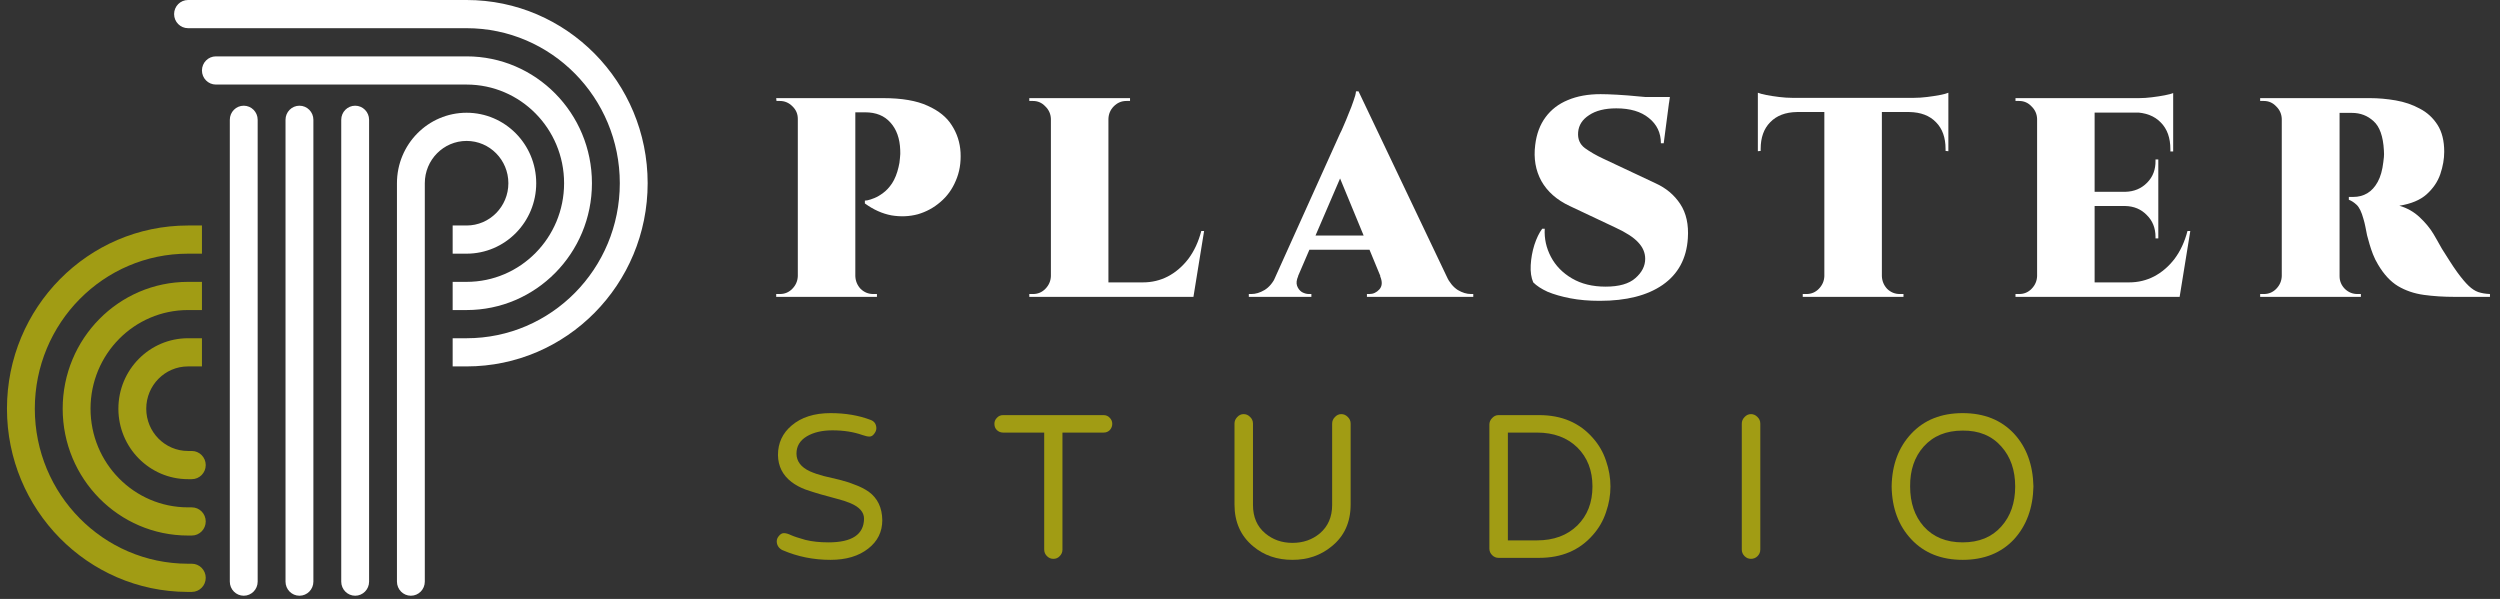
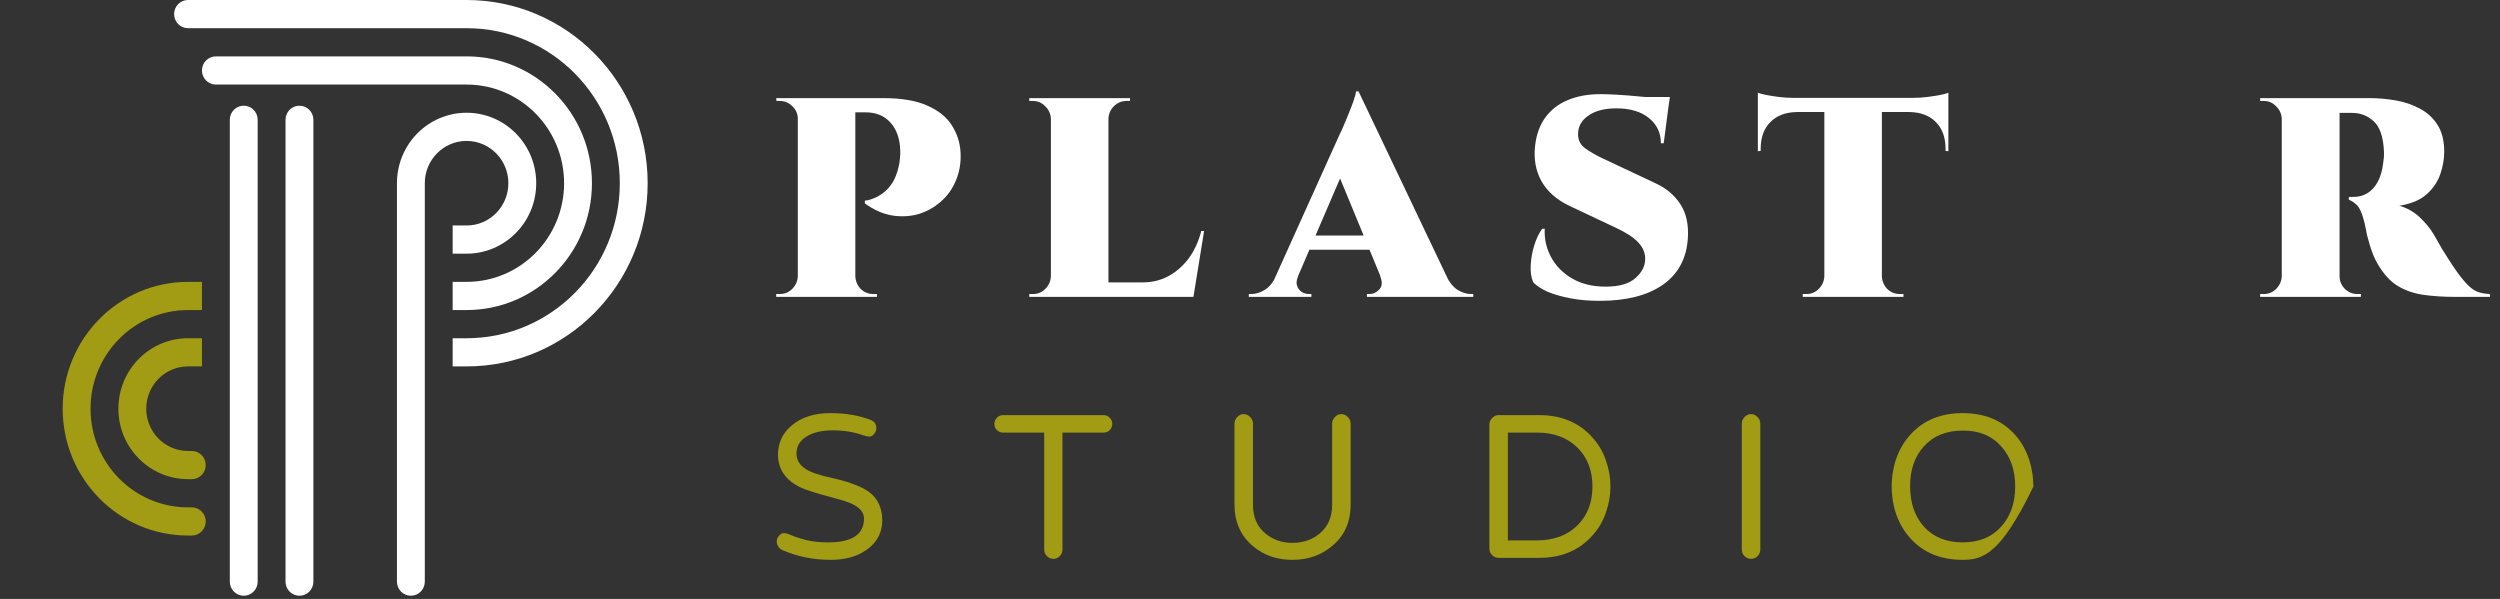
<svg xmlns="http://www.w3.org/2000/svg" width="192" height="46" viewBox="0 0 192 46" fill="none">
  <rect x="0" y="0" width="192" height="46" fill="#333333" stroke="none" />
  <path d="M63.631 41.654C65.436 41.654 66.346 41.047 66.358 39.834C66.358 39.336 66.011 38.94 65.317 38.646C65.014 38.518 64.66 38.403 64.256 38.301C63.865 38.199 63.467 38.09 63.063 37.975C62.659 37.86 62.255 37.732 61.851 37.592C61.447 37.438 61.093 37.247 60.79 37.017C60.108 36.493 59.761 35.803 59.748 34.947C59.748 34.027 60.096 33.273 60.79 32.686C61.535 32.047 62.532 31.728 63.782 31.728C64.919 31.728 65.942 31.9 66.851 32.245C67.141 32.347 67.293 32.558 67.305 32.877C67.305 33.031 67.248 33.178 67.135 33.318C67.034 33.459 66.914 33.529 66.775 33.529C66.649 33.529 66.472 33.491 66.245 33.414C65.563 33.171 64.793 33.05 63.934 33.05C63.139 33.05 62.482 33.203 61.964 33.51C61.434 33.829 61.169 34.27 61.169 34.832C61.169 35.42 61.51 35.873 62.192 36.193C62.507 36.333 62.861 36.455 63.252 36.557C63.644 36.646 64.048 36.742 64.464 36.844C64.881 36.947 65.279 37.074 65.657 37.228C66.049 37.368 66.402 37.547 66.718 37.764C67.4 38.262 67.747 38.991 67.76 39.949C67.76 40.843 67.4 41.571 66.68 42.133C65.948 42.708 64.982 42.996 63.782 42.996C62.469 42.996 61.238 42.747 60.089 42.248C59.976 42.197 59.875 42.114 59.786 41.999C59.698 41.872 59.654 41.731 59.654 41.578C59.654 41.424 59.711 41.284 59.824 41.156C59.938 41.016 60.064 40.945 60.203 40.945C60.355 40.945 60.538 40.996 60.752 41.099C60.98 41.201 61.346 41.322 61.851 41.463C62.356 41.59 62.949 41.654 63.631 41.654Z" fill="#A19C14" />
  <path d="M84.76 31.881C84.949 31.881 85.107 31.951 85.233 32.092C85.359 32.219 85.422 32.373 85.422 32.552C85.422 32.73 85.359 32.89 85.233 33.031C85.107 33.158 84.949 33.222 84.76 33.222H81.597V42.21C81.597 42.402 81.527 42.568 81.388 42.708C81.262 42.849 81.098 42.919 80.896 42.919C80.707 42.919 80.543 42.849 80.404 42.708C80.265 42.568 80.195 42.402 80.195 42.21V33.222H77.032C76.856 33.222 76.698 33.158 76.559 33.031C76.433 32.903 76.37 32.743 76.37 32.552C76.37 32.373 76.433 32.219 76.559 32.092C76.685 31.951 76.843 31.881 77.032 31.881H84.76Z" fill="#A19C14" />
  <path d="M103.009 31.804C103.199 31.804 103.363 31.875 103.502 32.015C103.653 32.156 103.729 32.328 103.729 32.532V38.742C103.729 40.108 103.243 41.182 102.271 41.961C101.437 42.651 100.434 42.996 99.259 42.996C98.073 42.996 97.069 42.651 96.248 41.961C95.288 41.169 94.809 40.096 94.809 38.742V32.532C94.809 32.341 94.878 32.175 95.017 32.034C95.156 31.881 95.32 31.804 95.51 31.804C95.699 31.804 95.863 31.875 96.002 32.015C96.153 32.156 96.229 32.328 96.229 32.532V38.78C96.229 39.712 96.545 40.441 97.176 40.965C97.757 41.45 98.451 41.693 99.259 41.693C100.08 41.693 100.781 41.45 101.362 40.965C101.993 40.428 102.309 39.7 102.309 38.78V32.532C102.309 32.341 102.378 32.175 102.517 32.034C102.656 31.881 102.82 31.804 103.009 31.804Z" fill="#A19C14" />
  <path d="M118.21 31.881C119.94 31.881 121.316 32.469 122.339 33.644C122.793 34.155 123.128 34.736 123.343 35.388C123.57 36.039 123.683 36.697 123.683 37.362C123.683 38.026 123.57 38.684 123.343 39.336C123.128 39.987 122.793 40.568 122.339 41.08C121.316 42.255 119.94 42.843 118.21 42.843H115.085C114.896 42.843 114.732 42.772 114.593 42.632C114.454 42.491 114.384 42.325 114.384 42.133V32.609C114.384 32.417 114.454 32.251 114.593 32.111C114.732 31.958 114.896 31.881 115.085 31.881H118.21ZM118.04 41.501C119.327 41.501 120.363 41.118 121.146 40.351C121.916 39.585 122.301 38.588 122.301 37.362C122.301 36.135 121.916 35.139 121.146 34.372C120.363 33.606 119.327 33.222 118.04 33.222H115.805V41.501H118.04Z" fill="#A19C14" />
  <path d="M134.471 31.804C134.661 31.804 134.825 31.875 134.964 32.015C135.115 32.156 135.191 32.328 135.191 32.532V42.21C135.191 42.402 135.121 42.568 134.983 42.708C134.844 42.849 134.673 42.919 134.471 42.919C134.282 42.919 134.118 42.849 133.979 42.708C133.84 42.568 133.77 42.402 133.77 42.21V32.532C133.77 32.341 133.84 32.175 133.979 32.034C134.118 31.881 134.282 31.804 134.471 31.804Z" fill="#A19C14" />
-   <path d="M146.793 33.299C147.778 32.251 149.091 31.728 150.732 31.728C152.374 31.728 153.687 32.251 154.672 33.299C155.631 34.334 156.13 35.688 156.168 37.362C156.13 39.023 155.631 40.377 154.672 41.424C153.687 42.472 152.374 42.996 150.732 42.996C149.091 42.996 147.778 42.472 146.793 41.424C145.808 40.377 145.303 39.023 145.278 37.362C145.303 35.701 145.808 34.347 146.793 33.299ZM150.732 41.654C151.995 41.654 152.986 41.246 153.706 40.428C154.413 39.636 154.766 38.614 154.766 37.362C154.766 36.11 154.413 35.088 153.706 34.295C152.974 33.465 151.982 33.056 150.732 33.069C149.47 33.069 148.472 33.478 147.74 34.295C147.033 35.088 146.686 36.11 146.698 37.362C146.698 38.614 147.046 39.636 147.74 40.428C148.472 41.246 149.47 41.654 150.732 41.654Z" fill="#A19C14" />
+   <path d="M146.793 33.299C147.778 32.251 149.091 31.728 150.732 31.728C152.374 31.728 153.687 32.251 154.672 33.299C155.631 34.334 156.13 35.688 156.168 37.362C153.687 42.472 152.374 42.996 150.732 42.996C149.091 42.996 147.778 42.472 146.793 41.424C145.808 40.377 145.303 39.023 145.278 37.362C145.303 35.701 145.808 34.347 146.793 33.299ZM150.732 41.654C151.995 41.654 152.986 41.246 153.706 40.428C154.413 39.636 154.766 38.614 154.766 37.362C154.766 36.11 154.413 35.088 153.706 34.295C152.974 33.465 151.982 33.056 150.732 33.069C149.47 33.069 148.472 33.478 147.74 34.295C147.033 35.088 146.686 36.11 146.698 37.362C146.698 38.614 147.046 39.636 147.74 40.428C148.472 41.246 149.47 41.654 150.732 41.654Z" fill="#A19C14" />
  <path d="M65.409 7.536H67.823C69.259 7.536 70.401 7.732 71.249 8.125C72.096 8.503 72.714 9.004 73.102 9.629C73.504 10.254 73.727 10.945 73.77 11.7C73.813 12.5 73.691 13.227 73.404 13.881C73.131 14.535 72.736 15.08 72.219 15.516C71.716 15.952 71.141 16.265 70.495 16.454C69.848 16.628 69.173 16.657 68.469 16.541C67.765 16.41 67.083 16.105 66.422 15.625V15.407C66.422 15.407 66.487 15.4 66.616 15.385C66.76 15.356 66.939 15.298 67.154 15.211C67.37 15.124 67.593 14.993 67.823 14.819C68.067 14.644 68.297 14.397 68.512 14.077C68.728 13.743 68.893 13.329 69.008 12.834C69.065 12.616 69.101 12.391 69.115 12.158C69.144 11.926 69.151 11.715 69.137 11.526C69.108 10.639 68.857 9.934 68.383 9.411C67.923 8.888 67.277 8.626 66.443 8.626H65.625C65.625 8.626 65.603 8.539 65.56 8.364C65.531 8.176 65.495 7.994 65.452 7.819C65.424 7.63 65.409 7.536 65.409 7.536ZM65.689 7.536V22.799H61.272V7.536H65.689ZM61.336 21.207V22.799H59.612V22.581C59.641 22.581 59.691 22.581 59.763 22.581C59.835 22.581 59.878 22.581 59.893 22.581C60.266 22.581 60.582 22.45 60.841 22.188C61.114 21.912 61.257 21.585 61.272 21.207H61.336ZM61.336 9.128H61.272C61.272 8.75 61.135 8.43 60.862 8.168C60.589 7.892 60.266 7.754 59.893 7.754C59.878 7.754 59.835 7.754 59.763 7.754C59.706 7.754 59.663 7.754 59.634 7.754L59.612 7.536H61.336V9.128ZM65.625 21.207H65.689C65.704 21.585 65.84 21.912 66.099 22.188C66.372 22.45 66.695 22.581 67.068 22.581C67.097 22.581 67.147 22.581 67.219 22.581C67.291 22.581 67.334 22.581 67.349 22.581V22.799H65.625V21.207Z" fill="white" />
  <path d="M85.127 7.536V22.799H80.709V7.536H85.127ZM90.729 21.687L91.591 22.799H85.062V21.687H90.729ZM92.475 17.74L91.656 22.799H87.001L87.777 21.687C88.467 21.687 89.106 21.534 89.695 21.229C90.298 20.909 90.823 20.458 91.268 19.877C91.713 19.281 92.044 18.569 92.259 17.74H92.475ZM80.774 21.207V22.799H79.05V22.581C79.05 22.581 79.093 22.581 79.179 22.581C79.28 22.581 79.33 22.581 79.33 22.581C79.704 22.581 80.02 22.45 80.278 22.188C80.551 21.912 80.695 21.585 80.709 21.207H80.774ZM80.774 9.128H80.709C80.695 8.75 80.551 8.43 80.278 8.168C80.02 7.892 79.704 7.754 79.33 7.754C79.33 7.754 79.28 7.754 79.179 7.754C79.093 7.754 79.05 7.754 79.05 7.754V7.536H80.774V9.128ZM85.062 9.128V7.536H86.786V7.754C86.772 7.754 86.721 7.754 86.635 7.754C86.549 7.754 86.506 7.754 86.506 7.754C86.132 7.754 85.809 7.892 85.536 8.168C85.278 8.43 85.141 8.75 85.127 9.128H85.062Z" fill="white" />
  <path d="M104.334 7.013L111.79 22.668H106.618L102.459 12.594L104.334 7.013ZM99.701 21.207C99.572 21.498 99.543 21.745 99.615 21.948C99.687 22.152 99.809 22.312 99.981 22.428C100.168 22.53 100.347 22.581 100.52 22.581H100.714V22.799H95.909V22.581C95.909 22.581 95.944 22.581 96.016 22.581C96.074 22.581 96.102 22.581 96.102 22.581C96.433 22.581 96.77 22.479 97.115 22.275C97.474 22.057 97.769 21.701 97.999 21.207H99.701ZM104.334 7.013V10.414L99.033 22.733H97.288L102.912 10.261C102.984 10.131 103.077 9.927 103.192 9.651C103.321 9.36 103.45 9.048 103.58 8.713C103.723 8.379 103.846 8.059 103.946 7.754C104.061 7.449 104.126 7.202 104.14 7.013H104.334ZM106.101 18.089V19.179H100.003V18.089H106.101ZM105.993 21.207H111.079C111.323 21.701 111.617 22.057 111.962 22.275C112.307 22.479 112.645 22.581 112.975 22.581C112.975 22.581 113.004 22.581 113.061 22.581C113.119 22.581 113.147 22.581 113.147 22.581V22.799H104.98V22.581H105.174C105.462 22.581 105.713 22.464 105.929 22.232C106.158 21.985 106.18 21.643 105.993 21.207Z" fill="white" />
  <path d="M122.925 7.231C123.241 7.231 123.664 7.245 124.196 7.274C124.727 7.303 125.281 7.347 125.855 7.405C126.43 7.449 126.933 7.5 127.364 7.558C127.795 7.601 128.075 7.652 128.204 7.71L127.773 11.003H127.557C127.557 10.203 127.249 9.556 126.631 9.062C126.028 8.568 125.194 8.321 124.131 8.321C123.255 8.321 122.558 8.495 122.041 8.844C121.524 9.178 121.244 9.615 121.201 10.152C121.158 10.676 121.33 11.083 121.718 11.373C122.12 11.664 122.587 11.933 123.118 12.18L127.148 14.077C127.953 14.441 128.585 14.971 129.044 15.669C129.504 16.366 129.698 17.246 129.626 18.307C129.526 19.862 128.879 21.054 127.687 21.883C126.509 22.697 124.9 23.104 122.86 23.104C122.027 23.104 121.272 23.039 120.597 22.908C119.922 22.777 119.34 22.61 118.852 22.406C118.378 22.188 118.011 21.948 117.753 21.687C117.595 21.323 117.53 20.88 117.559 20.357C117.588 19.833 117.681 19.317 117.839 18.809C118.011 18.285 118.213 17.871 118.442 17.566H118.636C118.593 18.322 118.751 19.041 119.11 19.724C119.47 20.407 120.008 20.96 120.727 21.381C121.445 21.803 122.307 22.014 123.312 22.014C124.347 22.014 125.108 21.796 125.597 21.36C126.099 20.924 126.351 20.429 126.351 19.877C126.351 19.412 126.171 18.99 125.812 18.612C125.467 18.234 124.885 17.857 124.067 17.479L120.554 15.821C119.563 15.356 118.837 14.717 118.378 13.903C117.932 13.089 117.774 12.166 117.904 11.134C118.004 10.29 118.27 9.578 118.701 8.997C119.132 8.415 119.699 7.979 120.403 7.689C121.122 7.383 121.962 7.231 122.925 7.231ZM128.247 7.449L128.182 7.907H125.058V7.449H128.247Z" fill="white" />
  <path d="M144.528 7.601V22.799H140.11V7.601H144.528ZM149.635 7.514V8.604H135.003V7.514H149.635ZM149.635 8.539V11.613L149.419 11.591V11.439C149.419 10.567 149.175 9.883 148.687 9.389C148.198 8.88 147.516 8.619 146.639 8.604V8.539H149.635ZM149.635 7.122V7.754L147.006 7.514C147.322 7.514 147.652 7.492 147.997 7.449C148.356 7.405 148.687 7.354 148.988 7.296C149.29 7.238 149.505 7.18 149.635 7.122ZM140.175 21.207V22.799H138.451V22.581C138.451 22.581 138.494 22.581 138.58 22.581C138.681 22.581 138.731 22.581 138.731 22.581C139.105 22.581 139.421 22.45 139.679 22.188C139.952 21.912 140.096 21.585 140.11 21.207H140.175ZM144.463 21.207H144.528C144.542 21.585 144.679 21.912 144.937 22.188C145.21 22.45 145.533 22.581 145.907 22.581C145.907 22.581 145.95 22.581 146.036 22.581C146.137 22.581 146.187 22.581 146.187 22.581V22.799H144.463V21.207ZM137.998 8.539V8.604C137.122 8.619 136.44 8.88 135.951 9.389C135.463 9.883 135.219 10.567 135.219 11.439V11.591L135.003 11.613V8.539H137.998ZM135.003 7.122C135.147 7.18 135.362 7.238 135.65 7.296C135.951 7.354 136.282 7.405 136.641 7.449C137 7.492 137.33 7.514 137.632 7.514L135.003 7.754V7.122Z" fill="white" />
-   <path d="M160.867 7.536V22.799H156.449V7.536H160.867ZM166.469 21.687L167.331 22.799H160.802V21.687H166.469ZM165.758 14.731V15.821H160.802V14.731H165.758ZM166.9 7.536V8.648H160.802V7.536H166.9ZM168.215 17.74L167.396 22.799H162.741L163.517 21.687C164.207 21.687 164.846 21.534 165.435 21.229C166.038 20.909 166.563 20.458 167.008 19.877C167.453 19.281 167.784 18.569 167.999 17.74H168.215ZM165.758 15.778V18.307H165.543V18.198C165.543 17.515 165.32 16.955 164.875 16.519C164.444 16.069 163.891 15.836 163.216 15.821V15.778H165.758ZM165.758 12.246V14.775H163.216V14.731C163.891 14.717 164.451 14.484 164.896 14.034C165.342 13.583 165.557 13.016 165.543 12.333V12.246H165.758ZM166.9 8.583V11.635H166.685V11.461C166.685 10.588 166.441 9.905 165.952 9.411C165.464 8.902 164.781 8.641 163.905 8.626V8.583H166.9ZM166.9 7.143V7.776L164.271 7.536C164.587 7.536 164.918 7.514 165.263 7.471C165.622 7.427 165.952 7.376 166.254 7.318C166.556 7.26 166.771 7.202 166.9 7.143ZM156.514 21.207V22.799H154.79V22.581C154.79 22.581 154.833 22.581 154.919 22.581C155.02 22.581 155.07 22.581 155.07 22.581C155.444 22.581 155.76 22.45 156.018 22.188C156.291 21.912 156.435 21.585 156.449 21.207H156.514ZM156.514 9.128H156.449C156.435 8.75 156.291 8.43 156.018 8.168C155.76 7.892 155.444 7.754 155.07 7.754C155.07 7.754 155.02 7.754 154.919 7.754C154.833 7.754 154.79 7.754 154.79 7.754V7.536H156.514V9.128Z" fill="white" />
  <path d="M179.398 7.536H182.006C182.652 7.536 183.313 7.594 183.988 7.71C184.663 7.827 185.281 8.037 185.841 8.343C186.402 8.633 186.854 9.048 187.199 9.585C187.544 10.123 187.716 10.814 187.716 11.657C187.716 12.209 187.616 12.783 187.414 13.379C187.213 13.961 186.861 14.477 186.359 14.928C185.87 15.364 185.173 15.654 184.268 15.8C184.872 15.974 185.396 16.272 185.841 16.694C186.287 17.115 186.639 17.544 186.897 17.98C186.926 18.024 186.998 18.147 187.113 18.351C187.228 18.554 187.371 18.809 187.544 19.114C187.731 19.405 187.924 19.71 188.126 20.03C188.327 20.349 188.528 20.647 188.729 20.924C189.059 21.374 189.347 21.716 189.591 21.948C189.835 22.181 190.079 22.341 190.324 22.428C190.582 22.515 190.884 22.566 191.229 22.581V22.799H188.535C187.673 22.799 186.876 22.748 186.143 22.646C185.41 22.544 184.75 22.319 184.161 21.97C183.586 21.621 183.076 21.069 182.631 20.313C182.473 20.051 182.343 19.79 182.243 19.528C182.142 19.267 182.056 19.012 181.984 18.765C181.912 18.518 181.848 18.285 181.79 18.067C181.747 17.835 181.704 17.617 181.661 17.413C181.618 17.195 181.568 16.992 181.51 16.803C181.366 16.279 181.194 15.923 180.993 15.734C180.792 15.545 180.591 15.414 180.39 15.342V15.124C180.447 15.124 180.512 15.124 180.584 15.124C180.655 15.124 180.706 15.124 180.734 15.124C181.137 15.124 181.496 15.029 181.812 14.84C182.128 14.651 182.394 14.361 182.609 13.968C182.825 13.576 182.968 13.067 183.04 12.442C183.054 12.325 183.069 12.202 183.083 12.071C183.098 11.926 183.098 11.751 183.083 11.548C183.026 10.472 182.76 9.724 182.286 9.302C181.826 8.88 181.273 8.67 180.627 8.67C180.555 8.67 180.461 8.67 180.347 8.67C180.232 8.67 180.11 8.67 179.98 8.67C179.851 8.67 179.729 8.67 179.614 8.67C179.614 8.67 179.592 8.575 179.549 8.386C179.521 8.197 179.485 8.008 179.441 7.819C179.413 7.63 179.398 7.536 179.398 7.536ZM179.679 7.536V22.799H175.24V7.536H179.679ZM175.304 21.207V22.799H173.58V22.581C173.609 22.581 173.659 22.581 173.731 22.581C173.803 22.581 173.846 22.581 173.86 22.581C174.234 22.581 174.55 22.45 174.809 22.188C175.081 21.912 175.225 21.585 175.24 21.207H175.304ZM175.304 9.128H175.24C175.225 8.75 175.081 8.43 174.809 8.168C174.55 7.892 174.234 7.754 173.86 7.754C173.846 7.754 173.803 7.754 173.731 7.754C173.659 7.754 173.609 7.754 173.58 7.754V7.536H175.304V9.128ZM179.614 21.207H179.679C179.679 21.585 179.815 21.912 180.088 22.188C180.361 22.45 180.684 22.581 181.058 22.581C181.086 22.581 181.129 22.581 181.187 22.581C181.259 22.581 181.302 22.581 181.316 22.581V22.799H179.614V21.207Z" fill="white" />
-   <path d="M14.416 45.459H14.73C15.321 45.459 15.8 44.974 15.8 44.377C15.8 43.779 15.321 43.294 14.73 43.294H14.418C7.93 43.282 2.674 37.956 2.674 31.388C2.674 24.813 7.942 19.482 14.441 19.482H15.51V17.318H14.441C6.761 17.318 0.535 23.617 0.535 31.388C0.535 39.144 6.737 45.435 14.396 45.459L14.416 45.459Z" fill="#A19C14" />
  <path d="M14.441 36.8C11.487 36.8 9.092 34.377 9.092 31.388C9.092 28.399 11.487 25.977 14.441 25.977H15.51V28.141H14.441C12.668 28.141 11.232 29.595 11.232 31.388C11.232 33.182 12.668 34.635 14.441 34.635L14.73 34.635C15.321 34.635 15.8 35.12 15.8 35.718C15.8 36.315 15.321 36.8 14.73 36.8L14.441 36.8Z" fill="#A19C14" />
  <path d="M14.441 41.129C9.124 41.129 4.814 36.768 4.814 31.388C4.814 26.008 9.124 21.647 14.441 21.647H15.51V23.812H14.441C10.305 23.812 6.953 27.204 6.953 31.388C6.953 35.573 10.305 38.965 14.441 38.965H14.73C15.321 38.965 15.8 39.449 15.8 40.047C15.8 40.645 15.321 41.129 14.73 41.129L14.441 41.129Z" fill="#A19C14" />
  <path d="M13.371 1.082C13.371 0.485 13.85 0 14.441 0L35.834 1.77537e-06C43.514 0 49.74 6.3 49.74 14.071C49.74 21.841 43.514 28.141 35.834 28.141H34.764V25.977L35.834 25.977C42.333 25.977 47.601 20.646 47.601 14.071C47.601 7.495 42.333 2.165 35.834 2.165L14.441 2.165C13.85 2.165 13.371 1.68 13.371 1.082Z" fill="white" />
  <path d="M35.834 23.812H34.764V21.647H35.834C39.969 21.647 43.322 18.255 43.322 14.071C43.322 9.886 39.969 6.494 35.834 6.494L16.58 6.494C15.989 6.494 15.51 6.01 15.51 5.412C15.51 4.814 15.989 4.329 16.58 4.329H35.834C41.151 4.329 45.461 8.691 45.461 14.071C45.461 19.451 41.151 23.812 35.834 23.812Z" fill="white" />
-   <path d="M26.207 44.669C26.207 45.267 26.686 45.752 27.277 45.752C27.867 45.752 28.346 45.267 28.346 44.669L28.346 9.2C28.346 8.602 27.867 8.118 27.277 8.118C26.686 8.118 26.207 8.602 26.207 9.2L26.207 44.669Z" fill="white" />
  <path d="M17.65 44.669C17.65 45.267 18.128 45.752 18.719 45.752C19.31 45.752 19.789 45.267 19.789 44.669L19.789 9.2C19.789 8.602 19.31 8.118 18.719 8.118C18.129 8.118 17.65 8.602 17.65 9.2L17.65 44.669Z" fill="white" />
  <path d="M22.998 45.752C22.407 45.752 21.928 45.267 21.928 44.669L21.928 9.2C21.928 8.602 22.407 8.118 22.998 8.118C23.589 8.118 24.068 8.602 24.068 9.2L24.068 44.669C24.068 45.267 23.589 45.752 22.998 45.752Z" fill="white" />
  <path d="M41.182 14.071C41.182 11.082 38.788 8.659 35.834 8.659C32.88 8.659 30.486 11.082 30.486 14.071V44.669C30.486 45.267 30.965 45.752 31.555 45.752C32.146 45.752 32.625 45.267 32.625 44.669L32.625 14.071C32.625 12.277 34.062 10.823 35.834 10.823C37.606 10.823 39.043 12.277 39.043 14.071C39.043 15.864 37.606 17.318 35.834 17.318L34.764 17.318V19.482L35.834 19.482C38.788 19.482 41.182 17.059 41.182 14.071Z" fill="white" />
</svg>